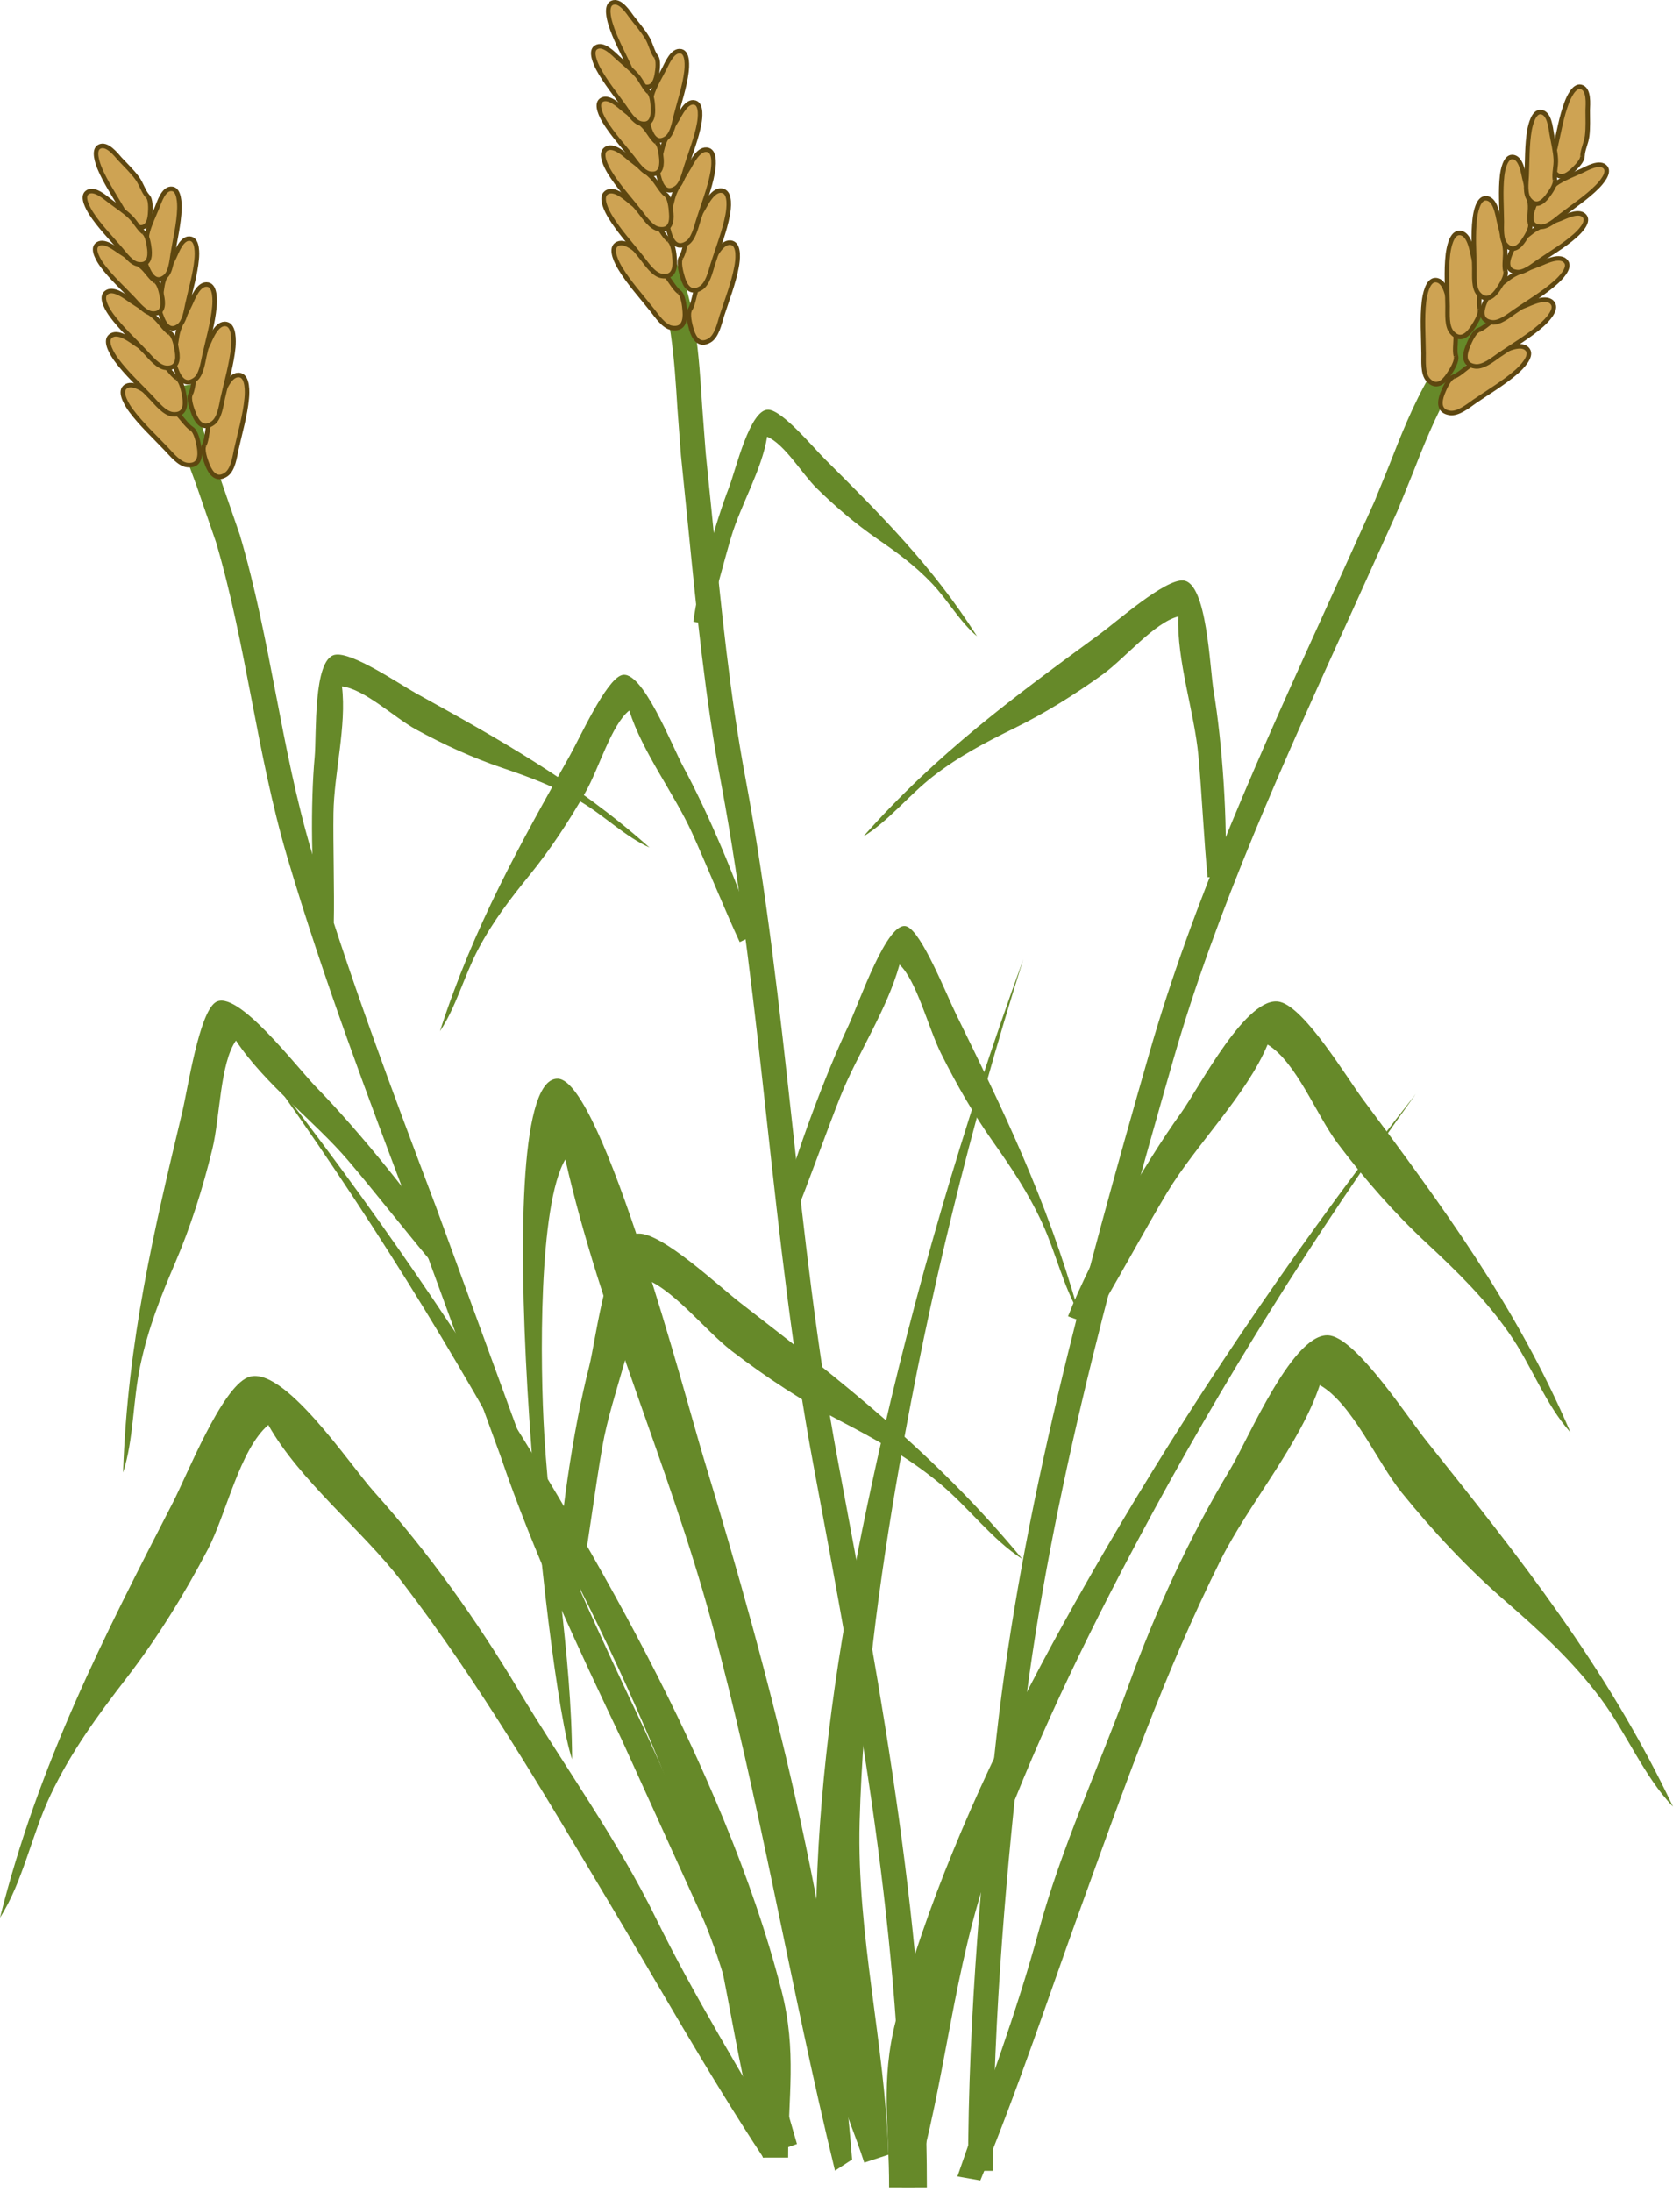
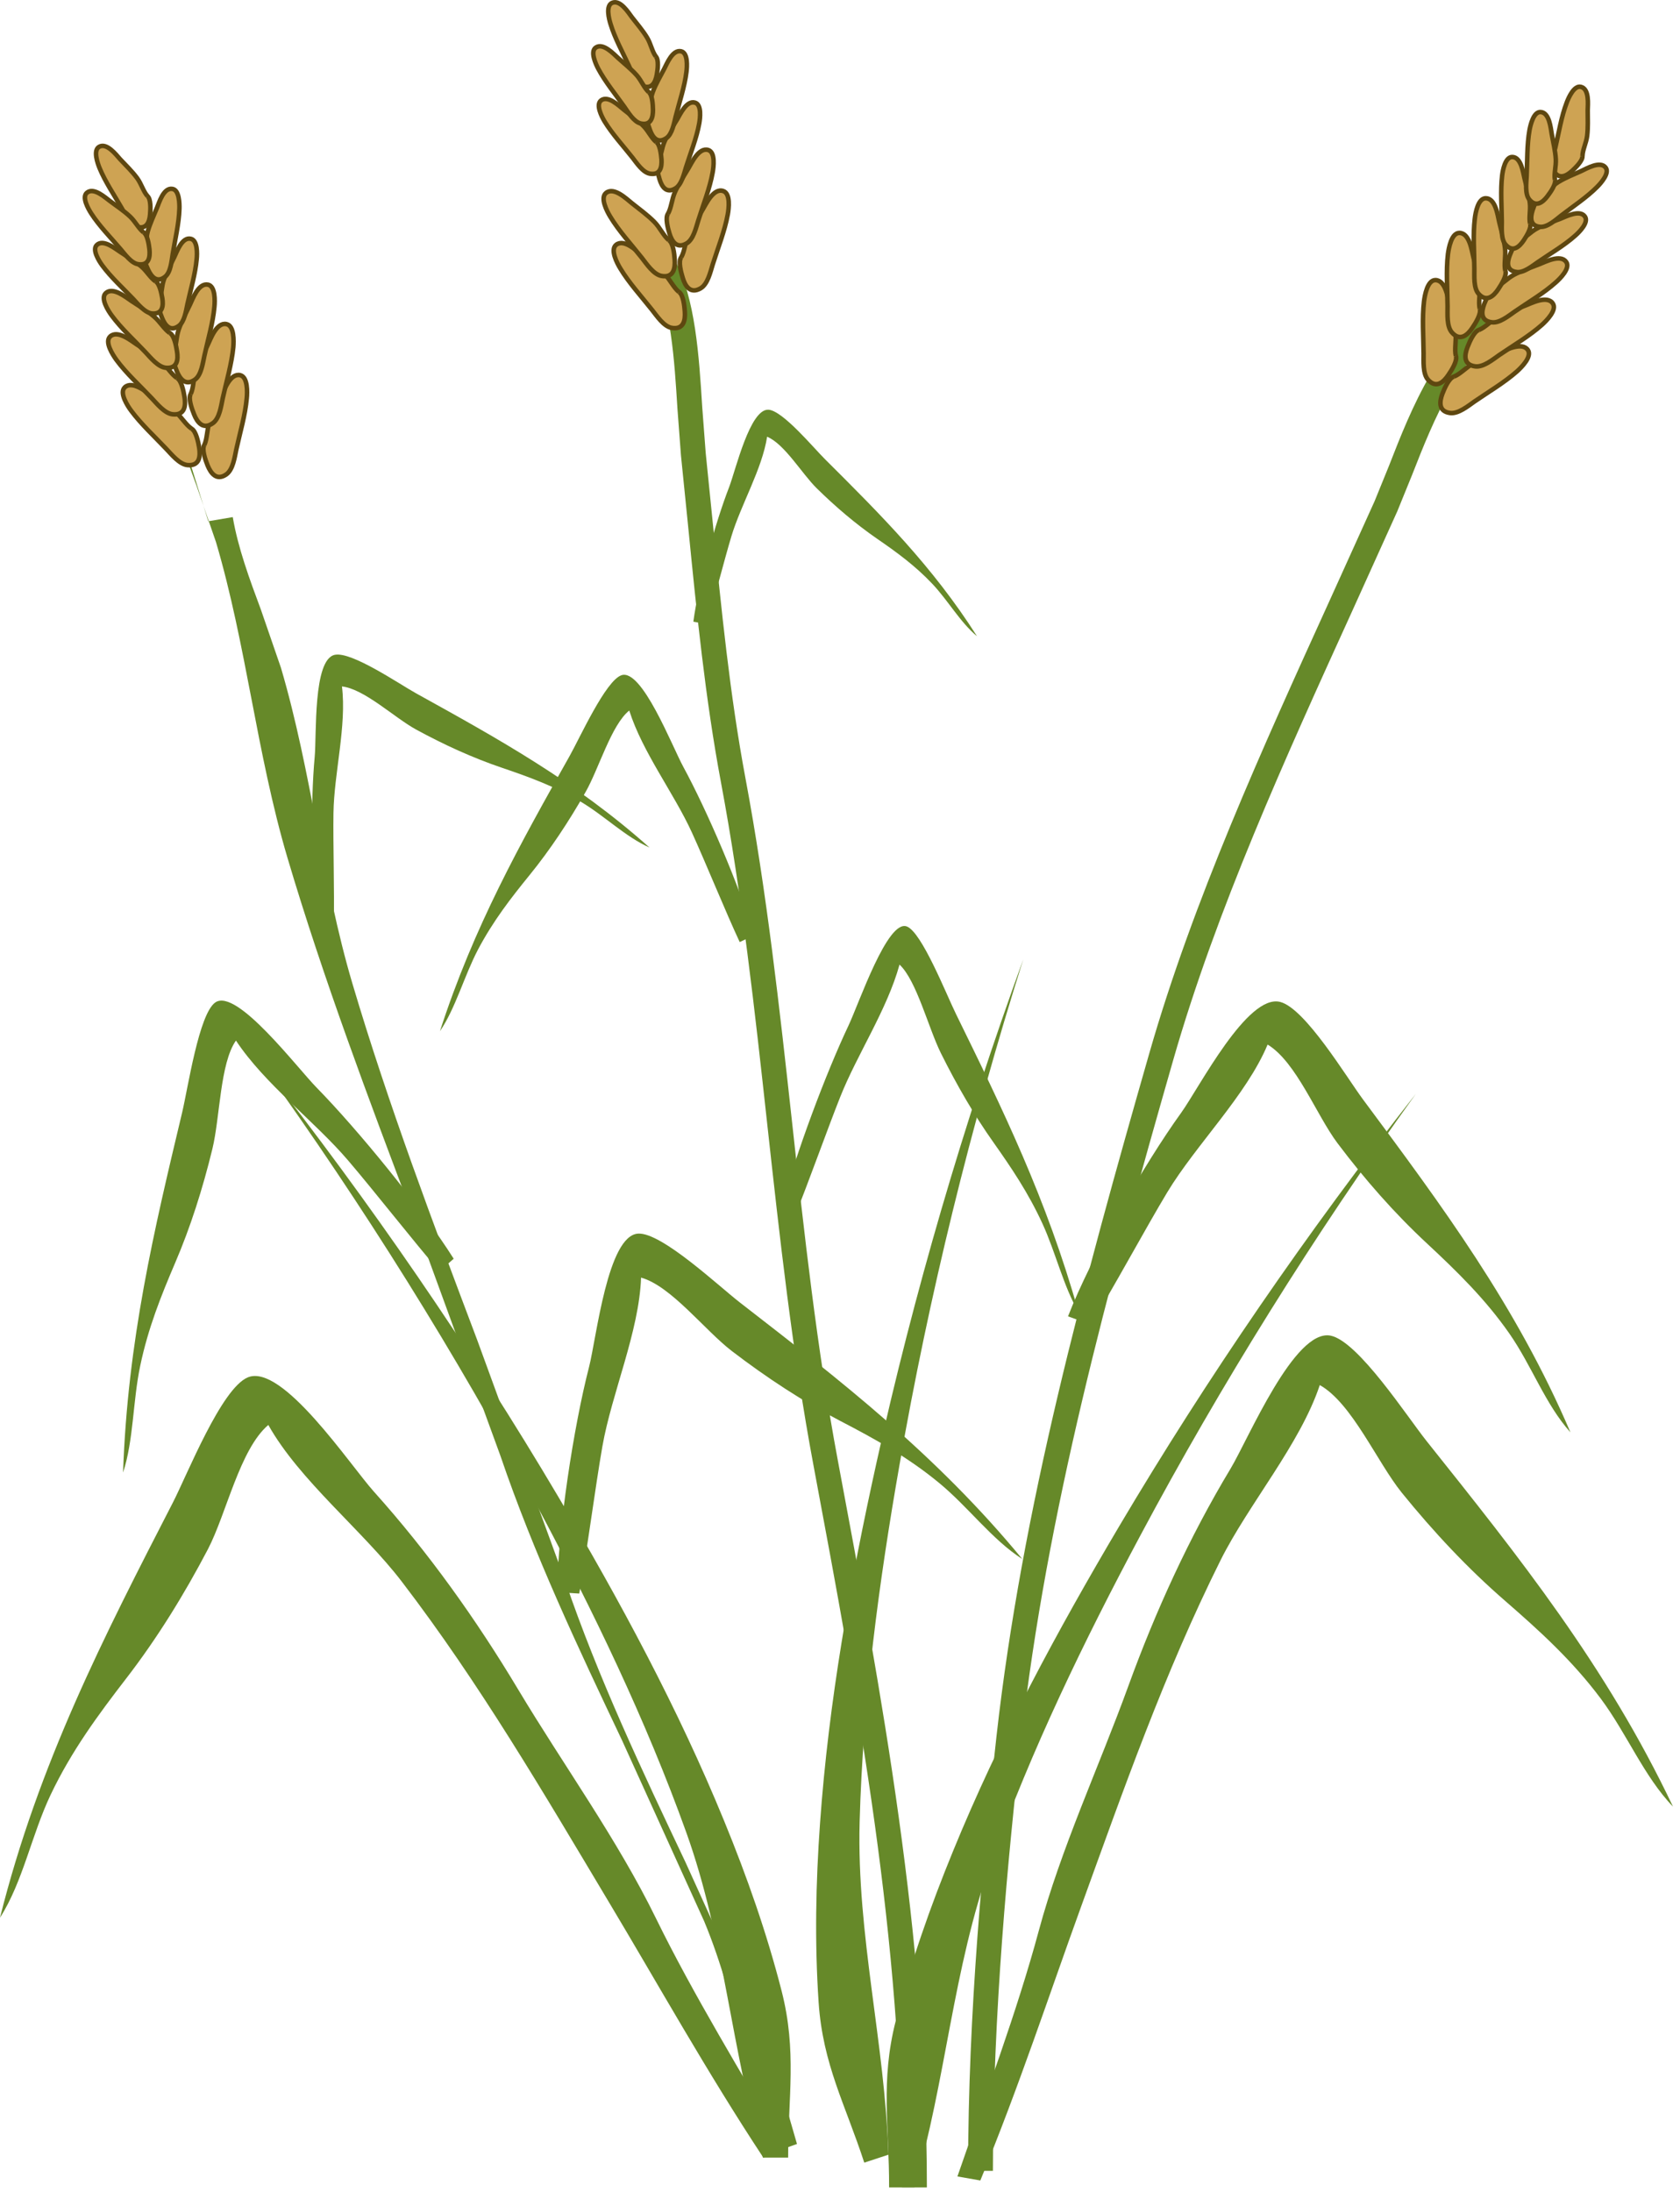
<svg xmlns="http://www.w3.org/2000/svg" xmlns:ns1="https://ian.umces.edu/media-library/" x="0px" y="0px" width="384" height="501" viewBox="0 0 384 501" xml:space="preserve">
  <title>Typha spp. (Cattail)</title>
  <desc>
    <ns1:title>Typha spp. (Cattail)</ns1:title>
    <ns1:descr>Illustration of Typha spp. (Cattail)</ns1:descr>
    <ns1:scene>
      <ns1:contains>cattail, marsh, wetland, Plantae, vascular, Magnoliophyta, angiosperm, flowering plant, Liliopsida, monocot, Commelinidae, Typhales, Typhaceae, Typha, sp.</ns1:contains>
      <ns1:when>2003-01-01</ns1:when>
    </ns1:scene>
  </desc>
  <defs />
  <path d="m149.22 62.037c4.152 7.771 4.934 20.287 5.621 31.34l.809 10.743 1.671 16.499c1.901 19.181 3.869 39.016 7.481 58.265 4.826 25.739 7.744 52.321 10.561 78.012 2.831 25.692 5.742 52.267 10.575 78.046 10.406 55.63 20.232 108.18 20.232 165.06h5.688c0-57.423-10.339-112.67-20.34-166.1-4.792-25.57-7.704-52.03-10.5-77.635-2.837-25.8-5.77-52.489-10.636-78.431-3.565-19.012-5.513-38.712-7.407-57.779l-1.671-16.526-.795-10.5c-.728-11.64-1.557-24.823-6.295-33.672l-4.98 2.689z" fill="#668929" />
-   <path d="m38.207 88.801c1.294 7.596 4.044 15.016 6.713 22.208l4.455 12.92c3.451 11.667 5.803 23.892 8.081 35.713 2.312 12.038 4.704 24.452 8.243 36.408 8.243 27.788 18.635 55.306 28.691 81.941l19.983 54.747c7.663 22.511 17.887 44.146 27.808 65.065l18.764 41.335c3.99 9.57 6.611 19.747 9.139 29.594l6.733 23.245 5.351-1.914-6.585-22.753c-2.574-10.035-5.243-20.415-9.388-30.35l-18.878-41.597c-9.84-20.772-20.003-42.252-27.559-64.459l-20.057-54.922c-10.015-26.535-20.375-53.972-28.549-81.551-3.464-11.673-5.83-23.959-8.115-35.856-2.298-11.969-4.684-24.33-8.202-36.267l-4.583-13.29c-2.581-6.928-5.236-14.113-6.437-21.169l-5.6.950z" fill="#668929" />
+   <path d="m38.207 88.801c1.294 7.596 4.044 15.016 6.713 22.208l4.455 12.92c3.451 11.667 5.803 23.892 8.081 35.713 2.312 12.038 4.704 24.452 8.243 36.408 8.243 27.788 18.635 55.306 28.691 81.941l19.983 54.747c7.663 22.511 17.887 44.146 27.808 65.065l18.764 41.335c3.99 9.57 6.611 19.747 9.139 29.594l6.733 23.245 5.351-1.914-6.585-22.753l-18.878-41.597c-9.84-20.772-20.003-42.252-27.559-64.459l-20.057-54.922c-10.015-26.535-20.375-53.972-28.549-81.551-3.464-11.673-5.83-23.959-8.115-35.856-2.298-11.969-4.684-24.33-8.202-36.267l-4.583-13.29c-2.581-6.928-5.236-14.113-6.437-21.169l-5.6.950z" fill="#668929" />
  <path d="m158.48 142.1c1.186-8.842 5.068-22.747 8.175-30.746 1.51-3.93 4.772-18.009 9.025-17.699 3.269.249 10.258 8.701 12.893 11.31 12.644 12.603 24.566 24.451 34.743 40.465-3.861-3.208-6.604-8.163-10.23-11.997-3.916-4.138-8.169-7.239-12.644-10.312-4.833-3.342-9.442-7.258-13.783-11.532-3.377-3.322-7.313-10.089-11.316-11.761-1.166 7.441-5.985 15.515-8.168 22.767-1.651 5.479-3.956 14.632-5.654 20.071" fill="#668929" />
  <path d="m172.36 213.78c-3.35-11.383-10.871-28.731-16.169-38.484-2.595-4.765-9.462-22.53-14.14-20.954-3.599 1.207-9.497 14.268-11.842 18.446-11.282 20.071-21.911 38.976-29.648 62.916 3.592-5.297 5.527-12.597 8.694-18.649 3.457-6.544 7.508-11.761 11.808-17.051 4.657-5.735 8.923-12.159 12.785-18.966 3.033-5.324 5.877-15.333 9.981-18.628 3.02 9.537 10.238 18.925 14.335 27.916 3.1 6.793 7.771 18.285 10.912 25.011" fill="#668929" />
  <path d="m178.64 276.13c3.161-12.321 10.271-31.091 15.279-41.659 2.453-5.183 8.944-24.398 13.358-22.699 3.41 1.294 8.991 15.44 11.215 19.97 10.648 21.735 20.704 42.21 28.011 68.125-3.391-5.723-5.224-13.635-8.236-20.192-3.249-7.07-7.09-12.731-11.134-18.467-4.401-6.2-8.438-13.163-12.098-20.529-2.845-5.762-5.554-16.593-9.43-20.192-2.851 10.345-9.691 20.516-13.553 30.248-2.925 7.353-7.346 19.808-10.312 27.08" fill="#668929" />
  <path d="m127.34 363.96c.195-14.585 3.788-37.891 7.299-51.492 1.705-6.665 4.246-30.153 11.242-30.49 5.372-.283 18.426 12.023 23.218 15.73 23.083 17.894 44.833 34.717 64.566 58.649-6.929-4.435-12.367-11.93-19.033-17.409-7.185-5.931-14.726-10.076-22.611-14.173-8.546-4.462-16.822-9.888-24.721-15.94-6.174-4.711-13.897-14.888-20.772-16.802-.431 12.327-6.692 26.373-8.836 38.564-1.617 9.207-3.592 24.513-5.291 33.651" fill="#668929" />
  <path d="m72.607 211.17c-1.543-10.568-1.631-27.875-.681-38.126.472-5.028-.411-22.335 4.597-23.367 3.848-.802 14.686 6.646 18.582 8.802 18.716 10.365 36.374 20.111 53.352 35.249-5.5-2.44-10.292-7.265-15.737-10.487-5.871-3.484-11.788-5.641-17.968-7.737-6.679-2.265-13.257-5.264-19.667-8.762-4.987-2.729-11.754-9.24-16.923-9.84 1.105 8.978-1.813 19.869-1.941 28.934-.108 6.841.236 18.164.075 24.998" fill="#668929" />
  <path d="m103.7 287.72c-7.589-12.023-21.958-29.54-31.279-39.063-4.569-4.65-18.305-22.861-23.191-19.532-3.754 2.568-6.268 19.579-7.596 25.166-6.41 26.851-12.462 52.152-13.506 82.299 2.406-7.286 2.23-16.352 3.916-24.364 1.812-8.667 4.778-16.041 7.979-23.535 3.498-8.135 6.302-16.95 8.526-26.089 1.738-7.124 1.738-19.593 5.385-24.749 6.618 10.008 18.028 18.46 25.705 27.484 5.816 6.808 14.976 18.515 20.799 25.254" fill="#668929" />
-   <path d="m279.99 200.43c.734-11.949-.667-31.164-2.581-42.427-.924-5.513-1.51-24.835-6.948-25.314-4.187-.364-15.125 9.348-19.107 12.259-19.121 14.005-37.149 27.167-54.006 46.248 5.675-3.444 10.379-9.436 15.926-13.749 5.992-4.65 12.139-7.832 18.541-10.979 6.956-3.404 13.742-7.623 20.294-12.354 5.081-3.693 11.761-11.821 17.22-13.203-.385 10.123 3.673 21.823 4.597 31.865.714 7.596 1.32 20.199 2.096 27.741" fill="#668929" />
  <path d="m317.5 106.43l-3.31 8.135c-.013 0-10.244 22.638-10.244 22.638-15.373 33.807-31.279 68.752-41.247 103.55-15.077 52.604-29.103 104.14-34.932 156.14-3.02 27.067-6.491 62.821-6.491 99.323h5.675c0-36.219 3.451-71.765 6.471-98.696 5.775-51.552 19.728-102.84 34.736-155.2 9.86-34.4 25.679-69.143 40.971-102.76l10.252-22.686 3.402-8.365c4.84-12.347 10.845-27.727 23.88-36.495l-3.168-4.718c-14.53 9.773-20.89 26.063-26 39.143z" fill="#668929" />
  <path d="m244.12 300.89c5.358-13.77 17.362-34.737 25.854-46.524 4.158-5.79 15.117-27.249 22.632-25.348 5.735 1.456 15.19 17.253 18.945 22.302 18.028 24.27 35.032 47.13 47.407 76.084-5.749-6.402-8.843-15.225-13.938-22.551-5.493-7.899-11.99-14.234-18.852-20.624-7.454-6.922-14.262-14.692-20.469-22.942-4.818-6.43-9.395-18.534-15.96-22.524-4.818 11.552-16.377 22.895-22.935 33.766-4.954 8.229-12.435 22.106-17.463 30.248" fill="#668929" />
  <path d="m218.84 497.49c6.281-18.211 13.628-37.709 18.581-56.108 5.096-18.912 13.79-37.561 20.469-55.946 6.248-17.206 13.985-34.116 23.36-49.698 4.124-6.875 14.632-32.089 22.888-30.438 6.322 1.261 17.577 18.643 21.972 24.136 21.103 26.46 41.031 51.362 56.29 83.524-6.646-6.901-10.574-16.755-16.553-24.748-6.464-8.647-13.917-15.42-21.763-22.241-8.539-7.4-16.404-15.798-23.677-24.774-5.641-6.989-11.383-20.476-18.742-24.601-4.489 13.506-16.277 27.215-22.687 40.054-12.819 25.72-22.146 52.328-31.96 79.415-7.11 19.605-14.193 41.173-22.942 62.343" fill="#668929" />
  <path d="m179.53 491.23c-9.854-17.059-21.021-35.215-29.587-52.725-8.809-18.022-21.149-35.046-31.434-52.206-9.611-16.067-20.65-31.549-33.072-45.372-5.459-6.093-20.907-29.378-28.798-26.089-6.039 2.514-13.81 22.153-17.099 28.563-15.791 30.7-30.692 59.64-39.541 94.94 5.257-8.243 7.205-18.905 11.585-28.118 4.731-9.948 10.817-18.204 17.288-26.595 7.016-9.1 13.196-19.094 18.655-29.514 4.233-8.135 7.272-22.834 13.803-28.401 7.117 12.69 21.587 24.148 30.503 35.802 17.848 23.325 32.378 48.242 47.495 73.523 10.966 18.312 22.262 38.604 35.155 58.15" fill="#668929" />
-   <path d="m194.77 493.62c-4.395-55.649-18.312-108.95-33.982-160.47-3.788-12.495-23.131-86.242-33.274-86.579-16.789-.586-2.804 138.43 3.255 155.55-.108-24.492-4.799-48.769-6.349-73.996-1.004-16.316-1.354-52.697 4.799-63.11 8.094 35.788 23.65 69.864 33.328 105.41 11.06 40.634 18.204 84.335 28.313 125.74" fill="#668929" />
  <path d="m209.02 500c7.226-24.458 8.749-49.895 17.497-74.299 9.26-25.813 21.236-50.562 34.13-74.71 18.353-34.399 39.717-68.657 62.969-100.95-24.781 31.501-47.784 65.038-67.781 98.791-14.167 23.938-27.458 48.532-37.998 74.298-5.184 12.644-9.726 25.571-13.103 38.821-3.518 13.776-1.476 24.128-1.51 38.046" fill="#668929" />
  <path d="m174.38 493.18c-7.239-24.466-8.748-49.874-17.51-74.313-9.261-25.786-21.237-50.541-34.13-74.71-18.346-34.386-39.717-68.65-62.969-100.94 24.782 31.522 47.798 65.052 67.781 98.811 14.173 23.927 27.458 48.513 37.999 74.279 5.183 12.637 9.726 25.583 13.115 38.827 3.512 13.789 1.463 24.135 1.483 38.046" fill="#668929" />
  <path d="m203.06 492.52c-.775-25.509-7.259-50.116-6.571-76.07.748-27.384 4.381-54.653 9.112-81.612 6.686-38.416 16.289-77.628 28.3-115.57-13.716 37.668-25.099 76.705-33.551 115.03-5.998 27.167-10.938 54.658-12.913 82.433-.984 13.635-1.24 27.343-.323 40.971.963 14.208 6.126 23.401 10.433 36.631" fill="#668929" />
  <path stroke="#5E4710" stroke-width="1.035" d="m332.33 86.078c1.523-.606 2.783-2.129 4.428-3.013 1.976-1.072 4.058-1.732 6.146-2.541 1.349-.526 5.008-2.446 6.322-.526 1.018 1.503-1.456 3.97-2.514 4.92-2.871 2.534-6.518 4.677-9.719 6.881-1.423 1.004-3.66 2.824-5.507 2.608-2.735-.344-2.486-2.588-1.779-4.449.48-1.238 1.51-3.577 2.62-3.88" fill="#CEA353" />
  <path stroke="#5E4710" stroke-width="1.035" d="m338.05 75.416c1.51-.613 2.764-2.123 4.415-3.006 1.975-1.065 4.077-1.739 6.14-2.548 1.368-.525 5.015-2.447 6.321-.505 1.031 1.49-1.455 3.97-2.486 4.9-2.864 2.541-6.523 4.69-9.732 6.881-1.455 1.018-3.653 2.844-5.513 2.608-2.736-.351-2.48-2.588-1.76-4.422.49-1.246 1.5-3.599 2.62-3.908" fill="#CEA353" />
  <path stroke="#5E4710" stroke-width="1.035" d="m341.78 65.71c1.464-.606 2.683-2.056 4.26-2.898 1.901-1.011 3.909-1.658 5.885-2.446 1.294-.506 4.784-2.339 6.071-.486.991 1.429-1.395 3.795-2.405 4.685-2.743 2.459-6.262 4.509-9.321 6.625-1.382.951-3.518 2.73-5.277 2.48-2.655-.324-2.399-2.46-1.718-4.246.50-1.186 1.47-3.437 2.52-3.714" fill="#CEA353" />
  <path stroke="#5E4710" stroke-width="1.035" d="m347.41 54.879c1.32-.546 2.452-1.894 3.895-2.655 1.726-.944 3.593-1.537 5.405-2.238 1.2-.486 4.415-2.164 5.561-.479.917 1.321-1.26 3.512-2.19 4.333-2.507 2.251-5.742 4.118-8.559 6.066-1.281.883-3.235 2.5-4.854 2.271-2.419-.29-2.189-2.251-1.557-3.882.44-1.11 1.34-3.16 2.31-3.416" fill="#CEA353" />
  <path stroke="#5E4710" stroke-width="1.035" d="m352.42 44.473c1.294-.606 2.365-1.988 3.746-2.851 1.691-1.038 3.505-1.726 5.298-2.541 1.166-.533 4.294-2.4 5.547-.769.95 1.261-1.105 3.572-1.975 4.435-2.386 2.399-5.514 4.455-8.216 6.538-1.227.971-3.106 2.676-4.731 2.568-2.439-.169-2.312-2.157-1.772-3.829.38-1.111 1.14-3.227 2.1-3.551" fill="#CEA353" />
  <path stroke="#5E4710" stroke-width="1.035" d="m361.71 35.665c.027-1.436.863-2.973 1.065-4.597.235-1.948.128-3.902.128-5.87.027-1.267.425-4.887-1.563-5.345-1.551-.371-2.804 2.44-3.235 3.613-1.22 3.161-1.8 6.854-2.581 10.19-.364 1.497-1.166 3.909-.398 5.358 1.153 2.144 2.926 1.22 4.206.047.87-.802 2.47-2.386 2.36-3.396" fill="#CEA353" />
  <path stroke="#5E4710" stroke-width="1.035" d="m332.76 81.354c-.351-1.577.141-3.499-.074-5.332-.25-2.23-.896-4.354-1.416-6.504-.344-1.415-.849-5.493-3.188-5.493-1.813.014-2.42 3.464-2.595 4.866-.451 3.808-.128 8.027-.095 11.902.021 1.746-.229 4.617 1.025 6.019 1.853 2.055 3.538.559 4.636-1.099.77-1.104 2.11-3.281 1.72-4.359" fill="#CEA353" />
  <path stroke="#5E4710" stroke-width="1.035" d="m338.23 70.583c-.357-1.59.161-3.511-.054-5.352-.271-2.217-.903-4.346-1.416-6.497-.357-1.421-.869-5.499-3.201-5.493-1.813.014-2.42 3.471-2.602 4.866-.452 3.801-.121 8.034-.088 11.896.014 1.773-.235 4.637 1.024 6.019 1.833 2.069 3.538.587 4.645-1.078.76-1.112 2.09-3.276 1.69-4.361" fill="#CEA353" />
  <path stroke="#5E4710" stroke-width="1.035" d="m344.08 61.95c-.357-1.53.128-3.364-.074-5.136-.243-2.123-.89-4.158-1.361-6.214-.323-1.368-.809-5.284-3.066-5.284-1.739.02-2.332 3.322-2.48 4.671-.451 3.659-.121 7.717-.107 11.423.02 1.692-.209 4.442.984 5.77 1.786 1.981 3.409.532 4.454-1.038.72-1.072 2.03-3.161 1.66-4.192" fill="#CEA353" />
  <path stroke="#5E4710" stroke-width="1.035" d="m349.74 51.139c-.324-1.388.142-3.079-.055-4.697-.235-1.969-.795-3.822-1.239-5.722-.304-1.254-.77-4.853-2.817-4.833-1.584.013-2.144 3.04-2.285 4.266-.397 3.364-.101 7.084-.074 10.495 0 1.556-.209 4.077.883 5.284 1.631 1.84 3.107.505 4.092-.943.66-.986 1.85-2.906 1.5-3.85" fill="#CEA353" />
  <path stroke="#5E4710" stroke-width="1.035" d="m355.41 41.104c-.235-1.436.29-3.093.202-4.717-.107-1.968-.612-3.869-.937-5.79-.235-1.274-.505-4.886-2.547-4.988-1.598-.081-2.299 2.918-2.528 4.132-.593 3.349-.485 7.097-.653 10.5-.067 1.557-.425 4.084.6 5.352 1.537 1.9 3.101.654 4.145-.728.73-.950 2.01-2.811 1.73-3.761" fill="#CEA353" />
-   <path stroke="#5E4710" stroke-width="1.035" d="m157.75 70.725c.822-1.415.883-3.376 1.638-5.082.896-2.076 2.15-3.868 3.282-5.79.735-1.24 2.44-5.001 4.664-4.313 1.732.566 1.294 4.044 1.031 5.426-.688 3.774-2.245 7.704-3.431 11.396-.505 1.671-1.119 4.502-2.743 5.459-2.359 1.395-3.538-.526-4.118-2.406-.37-1.293-1.01-3.774-.32-4.69" fill="#CEA353" />
  <path stroke="#5E4710" stroke-width="1.035" d="m155.71 58.802c.809-1.402.876-3.377 1.631-5.075.896-2.069 2.15-3.882 3.269-5.803.755-1.24 2.454-4.994 4.671-4.266 1.739.539 1.308 4.01 1.058 5.392-.688 3.754-2.265 7.703-3.431 11.397-.525 1.691-1.146 4.502-2.75 5.445-2.373 1.409-3.559-.512-4.111-2.406-.40-1.274-1.05-3.754-.34-4.684" fill="#CEA353" />
  <path stroke="#5E4710" stroke-width="1.035" d="m152.68 48.854c.782-1.369.856-3.262 1.577-4.9.876-1.961 2.063-3.72 3.141-5.547.715-1.207 2.339-4.785 4.489-4.118 1.651.513 1.24 3.862.991 5.176-.647 3.626-2.177 7.407-3.275 10.946-.512 1.618-1.105 4.313-2.649 5.216-2.285 1.362-3.403-.471-3.949-2.304-.38-1.234-.98-3.593-.32-4.469" fill="#CEA353" />
  <path stroke="#5E4710" stroke-width="1.035" d="m150.46 36.844c.708-1.24.762-2.986 1.436-4.488.782-1.8 1.887-3.418 2.892-5.083.654-1.098 2.143-4.428 4.098-3.801 1.53.479 1.152 3.565.93 4.772-.593 3.302-2.002 6.787-3.026 10.035-.458 1.49-1.011 3.963-2.426 4.792-2.083 1.253-3.114-.445-3.612-2.116-.35-1.132-.90-3.302-.29-4.111" fill="#CEA353" />
  <path stroke="#5E4710" stroke-width="1.035" d="m148.02 25.582c.647-1.301.627-3.033 1.2-4.577.688-1.853 1.692-3.511 2.595-5.257.593-1.119 1.914-4.522 3.909-4.01 1.543.405 1.328 3.491 1.173 4.724-.404 3.343-1.624 6.889-2.46 10.204-.377 1.517-.795 4.017-2.144 4.92-2.042 1.382-3.161-.276-3.747-1.928-.42-1.096-1.11-3.247-.53-4.076" fill="#CEA353" />
  <path stroke="#5E4710" stroke-width="1.035" d="m149.9 12.898c-.849-1.139-1.132-2.864-1.975-4.266-1.011-1.685-2.312-3.155-3.504-4.711-.769-1.011-2.669-4.111-4.536-3.255-1.456.667-.701 3.653-.324 4.846.984 3.241 2.797 6.511 4.233 9.618.633 1.395 1.496 3.794 2.985 4.462 2.225.983 3.053-.836 3.35-2.555.21-1.154.49-3.397-.23-4.139" fill="#CEA353" />
  <path stroke="#5E4710" stroke-width="1.035" d="m155.19 66.749c-1.26-1.038-2.036-2.851-3.343-4.192-1.564-1.583-3.39-2.871-5.116-4.226-1.139-.91-4.044-3.821-5.891-2.379-1.422 1.125.209 4.213.951 5.419 1.975 3.289 4.832 6.417 7.238 9.456 1.092 1.368 2.669 3.794 4.502 4.118 2.716.472 3.141-1.725 3-3.707-.09-1.342-.36-3.883-1.34-4.489" fill="#CEA353" />
  <path stroke="#5E4710" stroke-width="1.035" d="m152.87 54.9c-1.274-1.059-2.015-2.885-3.33-4.199-1.577-1.584-3.383-2.878-5.109-4.259-1.139-.89-4.064-3.802-5.897-2.352-1.429 1.119.215 4.226.937 5.411 1.981 3.303 4.846 6.41 7.252 9.457 1.085 1.388 2.656 3.794 4.496 4.117 2.723.492 3.141-1.725 2.999-3.713-.08-1.335-.37-3.876-1.35-4.462" fill="#CEA353" />
-   <path stroke="#5E4710" stroke-width="1.035" d="m152.17 44.494c-1.22-1.005-1.955-2.75-3.201-4.018-1.51-1.53-3.262-2.756-4.9-4.07-1.099-.863-3.896-3.673-5.668-2.265-1.355 1.071.208 4.03.91 5.196 1.907 3.147 4.657 6.153 6.949 9.065 1.044 1.327 2.554 3.632 4.313 3.943 2.635.479 3.026-1.658 2.857-3.559-.07-1.272-.33-3.726-1.26-4.292" fill="#CEA353" />
  <path stroke="#5E4710" stroke-width="1.035" d="m150 32.477c-1.112-.903-1.786-2.527-2.932-3.673-1.402-1.422-2.992-2.541-4.502-3.748-1.004-.802-3.592-3.363-5.196-2.096-1.24.991.182 3.734.815 4.792 1.759 2.884 4.287 5.627 6.403 8.31.957 1.227 2.338 3.343 3.956 3.639 2.399.411 2.763-1.53 2.649-3.282-.10-1.185-.35-3.403-1.19-3.942" fill="#CEA353" />
  <path stroke="#5E4710" stroke-width="1.035" d="m148.29 21.066c-1.072-.978-1.672-2.622-2.743-3.848-1.308-1.47-2.858-2.676-4.293-3.983-.957-.85-3.396-3.545-5.082-2.359-1.308.902-.014 3.713.553 4.805 1.597 3.006 3.976 5.897 5.944 8.681.896 1.273 2.177 3.478 3.768 3.861 2.372.546 2.837-1.388 2.811-3.134-.03-1.185-.14-3.423-.96-4.023" fill="#CEA353" />
  <path stroke="#5E4710" stroke-width="1.035" d="m46.7 101.72c.687-1.462.573-3.437 1.172-5.196.714-2.137 1.793-4.058 2.756-6.052.627-1.308 1.981-5.209 4.26-4.718 1.773.411 1.651 3.909 1.51 5.311-.343 3.814-1.55 7.872-2.386 11.673-.364 1.706-.735 4.557-2.251 5.675-2.238 1.597-3.572-.216-4.32-2.049-.492-1.25-1.355-3.65-.741-4.65" fill="#CEA353" />
  <path stroke="#5E4710" stroke-width="1.035" d="m43.599 90.047c.681-1.489.566-3.451 1.166-5.216.714-2.13 1.806-4.05 2.743-6.045.634-1.314 1.995-5.21 4.273-4.698 1.779.378 1.658 3.903 1.543 5.285-.371 3.814-1.578 7.885-2.419 11.673-.364 1.725-.721 4.583-2.244 5.674-2.245 1.604-3.592-.195-4.313-2.028-.506-1.254-1.382-3.661-.749-4.645" fill="#CEA353" />
  <path stroke="#5E4710" stroke-width="1.035" d="m39.697 80.403c.661-1.436.552-3.323 1.132-5.015.688-2.042 1.718-3.889 2.622-5.81.606-1.26 1.9-4.974 4.111-4.509 1.685.384 1.577 3.748 1.442 5.075-.323 3.652-1.496 7.562-2.285 11.188-.364 1.651-.714 4.401-2.157 5.439-2.17 1.55-3.451-.175-4.151-1.941-.492-1.192-1.3-3.497-.714-4.427" fill="#CEA353" />
  <path stroke="#5E4710" stroke-width="1.035" d="m36.408 68.643c.593-1.294.492-3.053 1.011-4.597.647-1.867 1.597-3.586 2.44-5.324.559-1.173 1.745-4.597 3.74-4.138 1.577.336 1.483 3.424 1.355 4.65-.297 3.37-1.375 6.942-2.11 10.285-.33 1.51-.653 4.023-1.981 4.974-1.975 1.436-3.161-.175-3.801-1.786-.452-1.086-1.187-3.202-.654-4.064" fill="#CEA353" />
  <path stroke="#5E4710" stroke-width="1.035" d="m32.964 57.637c.539-1.342.363-3.074.788-4.658.526-1.9 1.381-3.652 2.123-5.465.499-1.18 1.503-4.685 3.539-4.334 1.564.25 1.631 3.343 1.591 4.57-.107 3.39-.997 7.016-1.537 10.386-.249 1.55-.451 4.078-1.711 5.109-1.901 1.536-3.161 0-3.896-1.591-.499-1.059-1.382-3.128-.897-4.017" fill="#CEA353" />
  <path stroke="#5E4710" stroke-width="1.035" d="m33.732 44.851c-.964-1.072-1.396-2.764-2.352-4.091-1.16-1.584-2.582-2.932-3.93-4.374-.842-.93-3.02-3.849-4.792-2.831-1.395.789-.377 3.694.095 4.853 1.287 3.127 3.376 6.221 5.082 9.193.768 1.341 1.826 3.659 3.37 4.192 2.318.775 2.979-1.105 3.107-2.851.108-1.172.182-3.438-.580-4.091" fill="#CEA353" />
  <path stroke="#5E4710" stroke-width="1.035" d="m43.794 97.994c-1.348-.91-2.285-2.656-3.707-3.862-1.706-1.441-3.626-2.547-5.473-3.76-1.207-.809-4.375-3.431-6.086-1.847-1.314 1.247.593 4.199 1.436 5.338 2.278 3.073 5.385 5.938 8.047 8.754 1.22 1.268 3 3.532 4.859 3.694 2.757.242 2.973-1.995 2.663-3.957-.215-1.32-.734-3.817-1.739-4.356" fill="#CEA353" />
  <path stroke="#5E4710" stroke-width="1.035" d="m40.432 86.401c-1.362-.93-2.278-2.696-3.7-3.882-1.706-1.449-3.626-2.567-5.46-3.774-1.233-.802-4.394-3.43-6.099-1.826-1.315 1.24.606 4.185 1.421 5.325 2.271 3.093 5.398 5.938 8.061 8.754 1.213 1.274 2.993 3.539 4.859 3.707 2.763.25 2.979-1.995 2.655-3.969-.208-1.328-.713-3.836-1.737-4.335" fill="#CEA353" />
  <path stroke="#5E4710" stroke-width="1.035" d="m38.801 76.11c-1.308-.896-2.205-2.568-3.552-3.714-1.638-1.402-3.491-2.453-5.243-3.626-1.173-.775-4.199-3.302-5.843-1.758-1.254 1.199.566 4.017 1.368 5.108 2.177 2.965 5.19 5.702 7.737 8.411 1.153 1.233 2.878 3.384 4.65 3.539 2.656.243 2.844-1.928 2.534-3.794-.196-1.268-.668-3.688-1.651-4.166" fill="#CEA353" />
  <path stroke="#5E4710" stroke-width="1.035" d="m35.565 64.329c-1.187-.796-2.008-2.352-3.249-3.404-1.523-1.28-3.208-2.251-4.826-3.33-1.065-.687-3.882-3.026-5.358-1.598-1.146 1.079.512 3.687 1.247 4.685 1.996 2.715 4.772 5.229 7.111 7.703 1.058 1.132 2.635 3.127 4.266 3.269 2.427.202 2.622-1.759 2.339-3.498-.202-1.165-.647-3.376-1.53-3.827" fill="#CEA353" />
  <path stroke="#5E4710" stroke-width="1.035" d="m32.823 53.127c-1.133-.89-1.881-2.459-3.053-3.578-1.422-1.362-3.087-2.42-4.637-3.592-1.051-.769-3.707-3.235-5.271-1.901-1.22 1.018.324 3.693.984 4.731 1.833 2.851 4.475 5.527 6.679 8.122 1.018 1.186 2.48 3.275 4.091 3.491 2.426.343 2.716-1.617 2.547-3.363-.134-1.173-.464-3.391-1.34-3.91" fill="#CEA353" />
</svg>